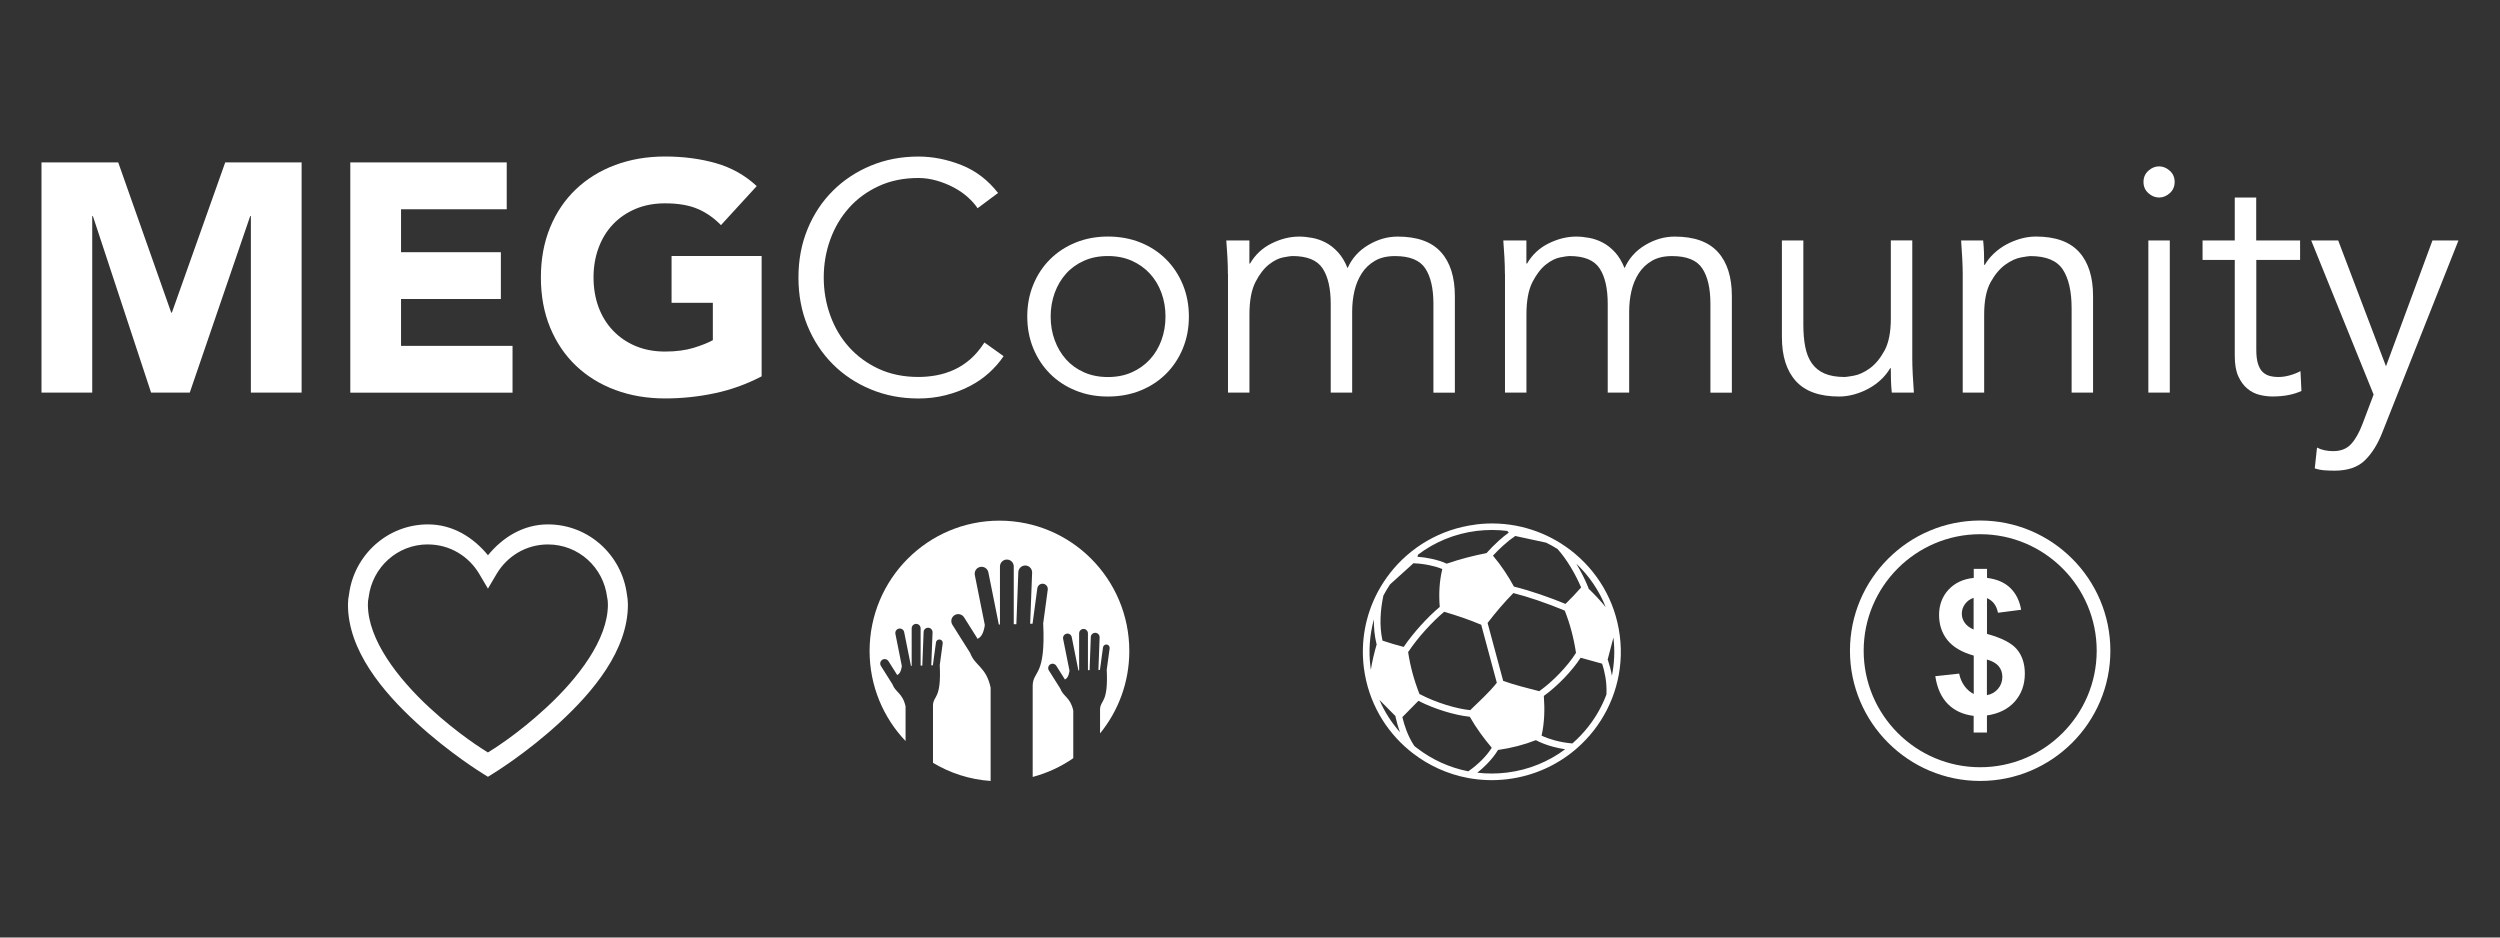
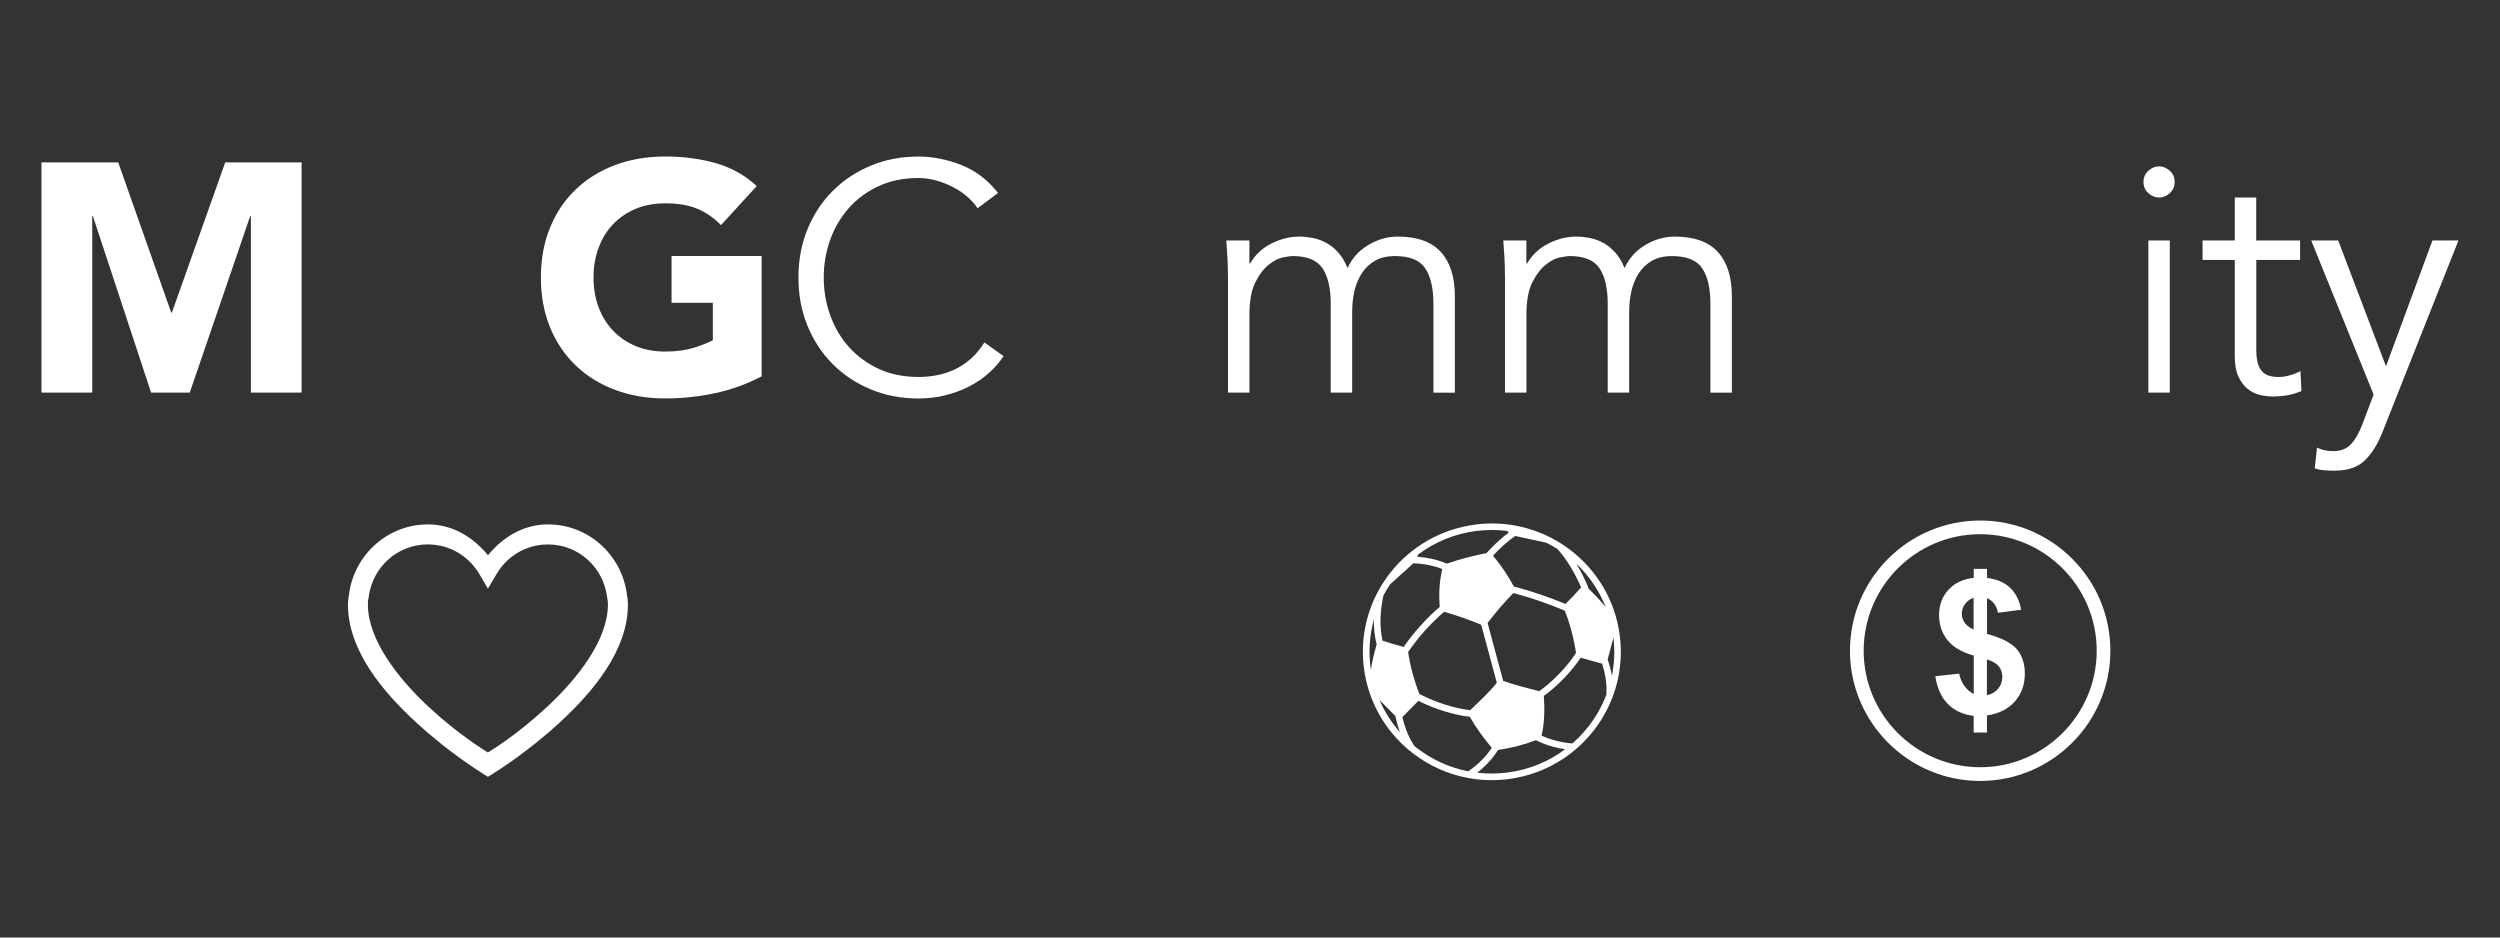
<svg xmlns="http://www.w3.org/2000/svg" height="216" viewBox="0 0 576 216" width="576">
  <rect x="0" y="0" width="576" height="216" fill="#333333" stroke="none" />
  <g fill="#fff">
-     <path d="m208.65 162.78c-.69-3.14-2.32-3.2-3.05-5.16l-1.51-2.39-.02-.04-1.11-1.76c-.3-.48-.16-1.12.32-1.42s1.11-.16 1.42.32l1.8 2.85.02.04.21.34.09-.11c.8-.34.96-1.99.96-1.99l-.55-2.77-.93-4.65c-.11-.56.25-1.1.81-1.21s1.1.25 1.21.81l.88 4.38.68 3.39h.17v-8.64c0-.57.46-1.03 1.03-1.03s1.03.46 1.03 1.03v8.59h.39l.13-3.36.17-4.38c.02-.57.5-1.01 1.07-.99s1.01.5.99 1.07l-.17 4.37-.12 3.22h.36l.24-1.77.48-3.51c.06-.43.45-.73.88-.67s.73.45.67.88l-.45 3.3-.23 1.72c.39 7.94-1.46 6.95-1.56 9.2v13.31c3.93 2.36 8.45 3.85 13.28 4.18v-21.51c-1.06-4.85-3.6-4.95-4.72-7.99l-2.34-3.7s-.05-.08-.07-.12l-1.68-2.67c-.47-.75-.25-1.73.49-2.2s1.73-.25 2.2.49l2.78 4.41s.05.08.07.12l.3.47c.09-.11.14-.17.14-.17 1.24-.53 1.49-3.08 1.49-3.08l-.86-4.28-1.44-7.2c-.17-.87.38-1.71 1.25-1.88.86-.17 1.7.39 1.87 1.25l1.36 6.78 1.05 5.25h.26v-13.38c0-.88.71-1.6 1.59-1.6s1.59.71 1.59 1.6v13.29h.6l.18-4.78.27-7.2c.03-.88.77-1.57 1.65-1.54s1.56.78 1.53 1.66l-.26 6.77-.19 4.99h.55l.41-3.06.69-5.11c.09-.66.7-1.13 1.36-1.04s1.13.7 1.04 1.37l-.69 5.11-.36 2.65c.6 12.29-2.26 10.76-2.42 14.24v21.14c3.39-.9 6.54-2.38 9.35-4.32v-10.98c-.68-3.09-2.29-3.15-3.01-5.09l-1.49-2.36-.02-.04-1.1-1.74c-.3-.48-.16-1.1.31-1.4s1.1-.16 1.4.32l1.77 2.81.02.04.21.34c.06-.07.09-.11.09-.11.79-.34.95-1.96.95-1.96l-.55-2.73-.92-4.59c-.11-.55.25-1.09.8-1.2s1.08.25 1.19.8l.86 4.32.67 3.34h.17v-8.53c0-.56.45-1.02 1.01-1.02s1.02.45 1.02 1.02v8.47h.38l.11-3.04.17-4.58c.02-.56.49-1 1.05-.98s1 .49.98 1.06l-.16 4.32-.12 3.18h.35l.24-1.74.47-3.46c.06-.42.45-.72.87-.66s.72.45.66.87l-.44 3.25-.23 1.69c.38 7.83-1.44 6.86-1.54 9.07v5.6c4.21-5.18 6.74-11.78 6.74-18.99 0-16.59-13.4-30.03-29.92-30.03s-29.92 13.45-29.92 30.03c0 8.05 3.16 15.36 8.29 20.75v-7.93" />
    <path d="m486.23 149.93c0 16.54-13.46 30-30 30s-30-13.46-30-30 13.46-30 30-30 30 13.46 30 30m-56.84 0c0 14.8 12.04 26.84 26.84 26.84s26.85-12.04 26.85-26.84-12.04-26.85-26.85-26.85-26.84 12.04-26.84 26.85z" />
    <path d="m454.75 159.89v-8.84c-2.76-.78-4.78-1.98-6.06-3.57-1.28-1.6-1.93-3.53-1.93-5.81s.73-4.24 2.18-5.81c1.46-1.56 3.39-2.47 5.81-2.71v-2.09h3.06v2.09c2.24.27 4.01 1.03 5.33 2.29s2.16 2.94 2.53 5.05l-5.34.69c-.32-1.66-1.16-2.78-2.53-3.37v8.24c3.37.92 5.67 2.1 6.89 3.55 1.22 1.46 1.83 3.32 1.83 5.6 0 2.54-.77 4.69-2.31 6.43s-3.68 2.81-6.42 3.21v3.94h-3.06v-3.84c-2.43-.3-4.41-1.2-5.93-2.72s-2.49-3.66-2.91-6.43l5.5-.59c.22 1.12.65 2.09 1.26 2.91.62.82 1.31 1.4 2.07 1.77m0-22.14c-.83.28-1.49.76-1.98 1.43-.5.68-.74 1.42-.74 2.24 0 .75.22 1.44.67 2.08s1.13 1.16 2.05 1.55zm3.06 22.43c1.05-.2 1.91-.68 2.57-1.47.66-.78.99-1.7.99-2.75 0-.94-.28-1.76-.83-2.43-.55-.68-1.46-1.21-2.73-1.57z" />
    <path d="m98.6 125.44c5.08 0 9.43 2.74 11.84 6.82l1.98 3.36 1.98-3.36c2.41-4.08 6.77-6.82 11.84-6.82 7.07 0 12.8 5.29 13.64 12.16l.04.18c.09.43.14.92.14 1.52 0 8.09-6.93 17.04-14.24 23.77-6.69 6.19-12.35 9.64-13.41 10.3-1.06-.67-6.71-4.11-13.43-10.3-7.29-6.73-14.22-15.68-14.22-23.77 0-.61.05-1.1.14-1.52l.04-.11v-.11c.86-6.84 6.57-12.13 13.64-12.13zm0-4.62c-9.34 0-17.02 7.06-18.18 16.1-.16.74-.25 1.52-.25 2.38 0 10.56 8.04 20.09 15.73 27.16 7.67 7.09 15.33 11.77 15.33 11.77l1.19.74 1.19-.74s7.67-4.67 15.35-11.77c7.67-7.07 15.71-16.6 15.71-27.16 0-.87-.09-1.62-.23-2.35-1.17-9.08-8.84-16.13-18.19-16.13-5.72 0-10.46 3-13.82 7.11-3.37-4.11-8.1-7.11-13.82-7.11z" />
    <path d="m9.56 37.42h17.68l12.21 34.61h.15l12.29-34.61h17.6v53.04h-11.69v-40.68h-.15l-13.93 40.68h-8.91l-13.41-40.68h-.15v40.68h-11.69z" />
-     <path d="m80.72 37.42h36.03v10.79h-24.35v9.89h23v10.79h-23v10.79h25.69v10.79h-37.38v-53.05z" />
    <path d="m175.48 86.71c-3.45 1.8-7.04 3.1-10.79 3.89-3.75.8-7.57 1.2-11.46 1.2-4.15 0-7.97-.65-11.46-1.95-3.5-1.3-6.52-3.16-9.06-5.58-2.55-2.42-4.53-5.36-5.96-8.8-1.42-3.45-2.13-7.29-2.13-11.54s.71-8.09 2.13-11.54 3.41-6.38 5.96-8.8 5.57-4.28 9.06-5.58c3.5-1.3 7.32-1.95 11.46-1.95s8.15.51 11.72 1.54c3.57 1.02 6.71 2.78 9.4 5.28l-8.24 8.99c-1.6-1.65-3.4-2.9-5.39-3.75-2-.85-4.49-1.27-7.49-1.27-2.5 0-4.76.42-6.78 1.27s-3.76 2.04-5.21 3.56-2.56 3.33-3.33 5.43c-.78 2.1-1.16 4.37-1.16 6.82s.39 4.78 1.16 6.85 1.88 3.87 3.33 5.39 3.18 2.71 5.21 3.56c2.02.85 4.28 1.27 6.78 1.27s4.74-.29 6.59-.86 3.32-1.16 4.42-1.76v-8.61h-9.51v-10.79h20.75v27.72z" />
    <path d="m231.22 82.07c-.9 1.35-2.01 2.62-3.33 3.82s-2.83 2.24-4.53 3.11c-1.7.88-3.53 1.56-5.51 2.06-1.97.5-4.06.75-6.25.75-3.95 0-7.6-.7-10.97-2.1s-6.29-3.33-8.76-5.81c-2.47-2.47-4.41-5.41-5.81-8.8-1.4-3.4-2.1-7.12-2.1-11.16s.7-7.76 2.1-11.16 3.33-6.33 5.81-8.8c2.47-2.47 5.39-4.41 8.76-5.81s7.03-2.1 10.97-2.1c3.3 0 6.59.65 9.89 1.95s6.12 3.45 8.46 6.44l-4.72 3.52c-.55-.85-1.3-1.7-2.25-2.55s-2.04-1.6-3.26-2.25-2.54-1.17-3.93-1.57c-1.4-.4-2.8-.6-4.2-.6-3.4 0-6.44.62-9.14 1.87s-4.98 2.92-6.85 5.02-3.31 4.53-4.31 7.3-1.5 5.68-1.5 8.73.5 5.96 1.5 8.73 2.43 5.21 4.31 7.3 4.16 3.77 6.85 5.02c2.7 1.25 5.74 1.87 9.14 1.87 1.4 0 2.78-.12 4.16-.38 1.37-.25 2.72-.67 4.05-1.27 1.32-.6 2.57-1.41 3.75-2.43 1.17-1.02 2.26-2.31 3.26-3.86l4.42 3.15z" />
-     <path d="m273.92 72.93c0 2.65-.46 5.09-1.39 7.34-.92 2.25-2.21 4.19-3.86 5.84s-3.61 2.93-5.88 3.86c-2.27.92-4.78 1.39-7.53 1.39s-5.18-.46-7.45-1.39c-2.27-.92-4.23-2.21-5.88-3.86s-2.93-3.6-3.86-5.84c-.92-2.25-1.39-4.69-1.39-7.34s.46-5.09 1.39-7.34c.92-2.25 2.21-4.2 3.86-5.84 1.65-1.65 3.61-2.93 5.88-3.86 2.27-.92 4.76-1.39 7.45-1.39s5.25.46 7.53 1.39c2.27.92 4.23 2.21 5.88 3.86s2.93 3.6 3.86 5.84c.92 2.25 1.39 4.69 1.39 7.34zm-5.39 0c0-1.95-.31-3.77-.94-5.47-.62-1.7-1.51-3.17-2.66-4.42s-2.54-2.23-4.16-2.96c-1.62-.72-3.46-1.09-5.51-1.09s-3.88.36-5.51 1.09c-1.62.72-3 1.71-4.12 2.96s-2 2.72-2.62 4.42-.94 3.52-.94 5.47.31 3.77.94 5.47c.62 1.7 1.5 3.17 2.62 4.42s2.5 2.24 4.12 2.96 3.46 1.09 5.51 1.09 3.88-.36 5.51-1.09c1.62-.72 3.01-1.71 4.16-2.96s2.03-2.72 2.66-4.42c.62-1.7.94-3.52.94-5.47z" />
    <path d="m282.91 63.19c0-1.3-.04-2.6-.11-3.89s-.16-2.6-.26-3.9h5.32v5.32h.15c1.2-2.05 2.86-3.6 4.98-4.64 2.12-1.05 4.23-1.57 6.33-1.57.95 0 1.96.1 3.03.3s2.11.56 3.11 1.09c1 .52 1.93 1.26 2.81 2.21.87.95 1.61 2.17 2.21 3.67 1-2.25 2.58-4.02 4.76-5.32 2.17-1.3 4.43-1.95 6.78-1.95 4.5 0 7.82 1.19 9.96 3.56 2.15 2.37 3.22 5.76 3.22 10.15v22.25h-4.94v-20.45c0-3.55-.62-6.27-1.87-8.17s-3.57-2.85-6.97-2.85c-1.85 0-3.4.36-4.64 1.09-1.25.72-2.26 1.69-3.03 2.88-.77 1.2-1.34 2.56-1.69 4.08s-.52 3.11-.52 4.76v18.65h-4.94v-20.45c0-3.55-.62-6.27-1.87-8.17s-3.57-2.85-6.97-2.85c-.3 0-.99.1-2.06.3-1.08.2-2.19.75-3.33 1.65-1.15.9-2.19 2.25-3.11 4.04-.92 1.8-1.39 4.3-1.39 7.49v17.98h-4.94v-27.27z" />
    <path d="m346.73 63.19c0-1.3-.04-2.6-.11-3.89s-.16-2.6-.26-3.9h5.32v5.32h.15c1.2-2.05 2.86-3.6 4.98-4.64 2.12-1.05 4.23-1.57 6.33-1.57.95 0 1.96.1 3.03.3s2.11.56 3.11 1.09c1 .52 1.93 1.26 2.81 2.21.87.95 1.61 2.17 2.21 3.67 1-2.25 2.58-4.02 4.76-5.32 2.17-1.3 4.43-1.95 6.78-1.95 4.5 0 7.82 1.19 9.96 3.56 2.15 2.37 3.22 5.76 3.22 10.15v22.25h-4.94v-20.45c0-3.55-.62-6.27-1.87-8.17s-3.57-2.85-6.97-2.85c-1.85 0-3.4.36-4.64 1.09-1.25.72-2.26 1.69-3.03 2.88-.77 1.2-1.34 2.56-1.69 4.08s-.52 3.11-.52 4.76v18.65h-4.94v-20.45c0-3.55-.62-6.27-1.87-8.17s-3.57-2.85-6.97-2.85c-.3 0-.99.1-2.06.3-1.08.2-2.19.75-3.33 1.65-1.15.9-2.19 2.25-3.11 4.04-.92 1.8-1.39 4.3-1.39 7.49v17.98h-4.94v-27.27z" />
-     <path d="m435.87 90.46c-.1-.95-.16-1.88-.19-2.81-.03-.92-.04-1.86-.04-2.81h-.15c-.55.95-1.25 1.82-2.1 2.62s-1.8 1.49-2.85 2.06c-1.05.58-2.16 1.02-3.33 1.35-1.17.32-2.33.49-3.48.49-4.5 0-7.82-1.19-9.96-3.56-2.15-2.37-3.22-5.75-3.22-10.15v-22.25h4.94v19.4c0 1.95.15 3.67.45 5.17s.81 2.76 1.54 3.78 1.7 1.8 2.92 2.32 2.76.79 4.61.79c.25 0 .95-.1 2.1-.3s2.36-.75 3.63-1.65 2.41-2.25 3.41-4.05 1.5-4.29 1.5-7.49v-17.98h4.94v27.34c0 .95.04 2.15.11 3.6.08 1.45.16 2.82.26 4.12h-5.09z" />
-     <path d="m456.92 55.4c.1.95.16 1.89.19 2.81.02.92.04 1.86.04 2.81h.15c.55-.95 1.25-1.82 2.1-2.62s1.8-1.49 2.85-2.06 2.16-1.02 3.33-1.35c1.17-.32 2.33-.49 3.48-.49 4.5 0 7.82 1.19 9.96 3.56 2.15 2.37 3.22 5.76 3.22 10.15v22.25h-4.94v-19.4c0-3.9-.67-6.88-2.02-8.95s-3.85-3.11-7.49-3.11c-.25 0-.95.1-2.1.3s-2.36.75-3.63 1.65-2.41 2.25-3.41 4.04c-1 1.8-1.5 4.3-1.5 7.49v17.98h-4.94v-27.34c0-.95-.04-2.15-.11-3.6s-.16-2.82-.26-4.12h5.09z" />
    <path d="m501.04 41.92c0 1.05-.38 1.91-1.12 2.58-.75.67-1.57 1.01-2.47 1.01s-1.72-.34-2.47-1.01-1.12-1.54-1.12-2.58.38-1.91 1.12-2.58 1.57-1.01 2.47-1.01 1.72.34 2.47 1.01 1.12 1.54 1.12 2.58zm-1.12 48.54h-4.94v-35.06h4.94z" />
    <path d="m529.96 59.89h-10.11v20.68c0 1.3.12 2.36.37 3.18s.6 1.46 1.05 1.91.99.76 1.61.94c.62.17 1.31.26 2.06.26.85 0 1.72-.12 2.62-.38.9-.25 1.72-.57 2.47-.97l.22 4.57c-1.85.85-4.07 1.27-6.67 1.27-.95 0-1.94-.12-2.96-.37s-1.96-.72-2.81-1.42-1.55-1.65-2.1-2.85-.82-2.77-.82-4.72v-22.1h-7.42v-4.49h7.42v-9.89h4.94v9.89h10.11v4.49z" />
    <path d="m549.73 84.39 10.71-28.99h5.99l-17.53 44.2c-1.05 2.7-2.38 4.84-4.01 6.44-1.62 1.6-3.96 2.4-7 2.4-.75 0-1.51-.03-2.28-.08-.78-.05-1.54-.2-2.29-.45l.52-4.79c1.05.55 2.3.82 3.75.82 1.75 0 3.12-.55 4.12-1.65s1.87-2.65 2.62-4.64l2.55-6.74-14.38-35.51h6.22z" />
    <path d="m344.87 157.32-3.6-13.38c-2.77-1.16-5.62-2.14-8.54-2.98-1.39 1.17-2.89 2.64-4.32 4.22-1.44 1.59-2.79 3.29-3.86 4.9-.04.05-.08.1-.12.14.47 3.2 1.34 6.43 2.62 9.7.07.02.13.04.19.07 1.74.92 3.84 1.77 5.95 2.42 1.94.6 3.88 1.04 5.55 1.21 2.18-2.13 4.28-4 6.13-6.31zm-21.77 7.89c.24 1 .54 2.03.95 3.11.43 1.13 1 2.31 1.8 3.54.2.16.4.32.6.48 3.43 2.65 7.48 4.52 11.84 5.37 1.12-.77 2.18-1.66 3.1-2.58.94-.94 1.73-1.92 2.31-2.85-1.83-2.17-3.58-4.53-5.06-7.14-1.79-.18-3.85-.64-5.9-1.28-2.09-.65-4.18-1.48-5.94-2.39l-3.69 3.75zm-1.55.06c-.02-.09-.03-.18-.02-.27l-3.71-3.74c1.19 2.76 2.8 5.26 4.75 7.46-.45-1.19-.76-2.34-1.02-3.45zm-4.36-16.82s-.04-.09-.05-.13c-.46-1.87-.63-3.77-.59-5.62-.96 3.47-1.27 7.18-.79 10.97.03.21.05.42.09.62.32-2.01.78-3.95 1.34-5.84zm1.55-11.27c-.34 1.6-.6 3.36-.66 5.17-.06 1.72.06 3.5.45 5.25 1.63.55 3.25 1.03 4.88 1.45 1.09-1.6 2.44-3.29 3.86-4.87 1.46-1.62 3-3.14 4.45-4.35-.26-3.17-.06-6.07.59-8.72-.83-.35-1.83-.64-2.82-.85-1.28-.28-2.56-.44-3.54-.46-.09 0-.18-.02-.27-.05l-5.41 4.89c-.55.83-1.06 1.68-1.53 2.56zm23.72-9.72s.02-.03.04-.04c.77-.87 1.79-1.91 2.83-2.85.78-.7 1.58-1.36 2.29-1.86l-.36-.39c-2.29-.28-4.65-.29-7.05 0-5.1.64-9.7 2.59-13.51 5.48l-.11.48c.97.06 2.11.22 3.22.46 1.23.27 2.46.64 3.46 1.1l.06.03c2.97-1.03 6.01-1.82 9.13-2.43zm12.16 31.8c1.5-1.05 3.16-2.49 4.7-4.1 1.45-1.51 2.79-3.15 3.79-4.74-.53-3.47-1.39-6.72-2.59-9.73-1.76-.75-3.96-1.59-6.16-2.34-1.98-.67-3.97-1.28-5.68-1.71-2.11 2.15-4.08 4.45-5.94 6.89l3.59 13.34c2.84 1.04 5.55 1.63 8.29 2.38zm6.01 13.37c-.96-.14-1.9-.34-2.81-.58-1.49-.4-2.86-.93-3.96-1.52-2.69 1.06-5.59 1.81-8.71 2.26l-.02.02c-.65 1.09-1.58 2.25-2.68 3.36-.64.64-1.34 1.27-2.08 1.86 2.23.26 4.53.26 6.87-.03 5.03-.63 9.58-2.54 13.37-5.37zm9.49-12.57c.08-1.47-.03-2.83-.23-4.05-.19-1.14-.46-2.18-.76-3.1l-4.95-1.37c-1.02 1.57-2.35 3.18-3.77 4.66-1.54 1.6-3.2 3.06-4.71 4.14.23 3.13.15 6.17-.52 9.15.88.42 1.92.79 3.03 1.09 1.3.35 2.7.6 4.06.71 1.37-1.19 2.62-2.51 3.73-3.94 1.72-2.2 3.11-4.66 4.11-7.3zm.28-8.07c.04.06.07.12.09.18.34 1.03.67 2.21.89 3.53.57-2.83.71-5.79.35-8.81zm-6.1-16.63c-.65-1.52-1.47-3.14-2.39-4.66-.95-1.57-2-3.05-3.06-4.21-.84-.53-1.71-1.02-2.61-1.46l-7.17-1.55c-.06.09-.14.18-.24.24-.75.48-1.63 1.19-2.5 1.98-.84.75-1.66 1.58-2.35 2.32 1.98 2.35 3.52 4.73 4.83 7.13 1.81.44 3.93 1.08 6.02 1.79s4.15 1.49 5.86 2.2c1.23-1.2 2.43-2.46 3.59-3.78zm-1.15-5.53.06.1c1.08 1.79 2.04 3.7 2.74 5.46.03.07.05.15.05.23 1.39 1.33 2.72 2.74 3.96 4.27-1.53-3.87-3.88-7.28-6.82-10.05zm-23.14-8.99c7.15-.9 14.03.82 19.67 4.39.05.02.09.05.13.09.73.47 1.44.97 2.13 1.5 5.99 4.63 10.22 11.52 11.25 19.59 0 .04.01.08.02.13 1.01 8.07-1.36 15.8-6.01 21.76-1.22 1.56-2.59 3-4.1 4.29-.04.05-.1.09-.15.13-4.24 3.58-9.52 6.02-15.44 6.78-.04 0-.09.01-.13.02-3.08.38-6.11.27-9.02-.25-.03 0-.07-.01-.1-.02-4.7-.87-9.06-2.86-12.75-5.71-.23-.18-.46-.36-.68-.54-.04-.03-.07-.05-.1-.08-5.58-4.61-9.48-11.25-10.48-18.97 0-.04-.01-.08-.02-.13-.76-6.13.42-12.06 3.07-17.17.02-.04.03-.07.05-.1.83-1.58 1.8-3.08 2.89-4.48 4.66-5.98 11.62-10.19 19.75-11.21z" />
  </g>
</svg>